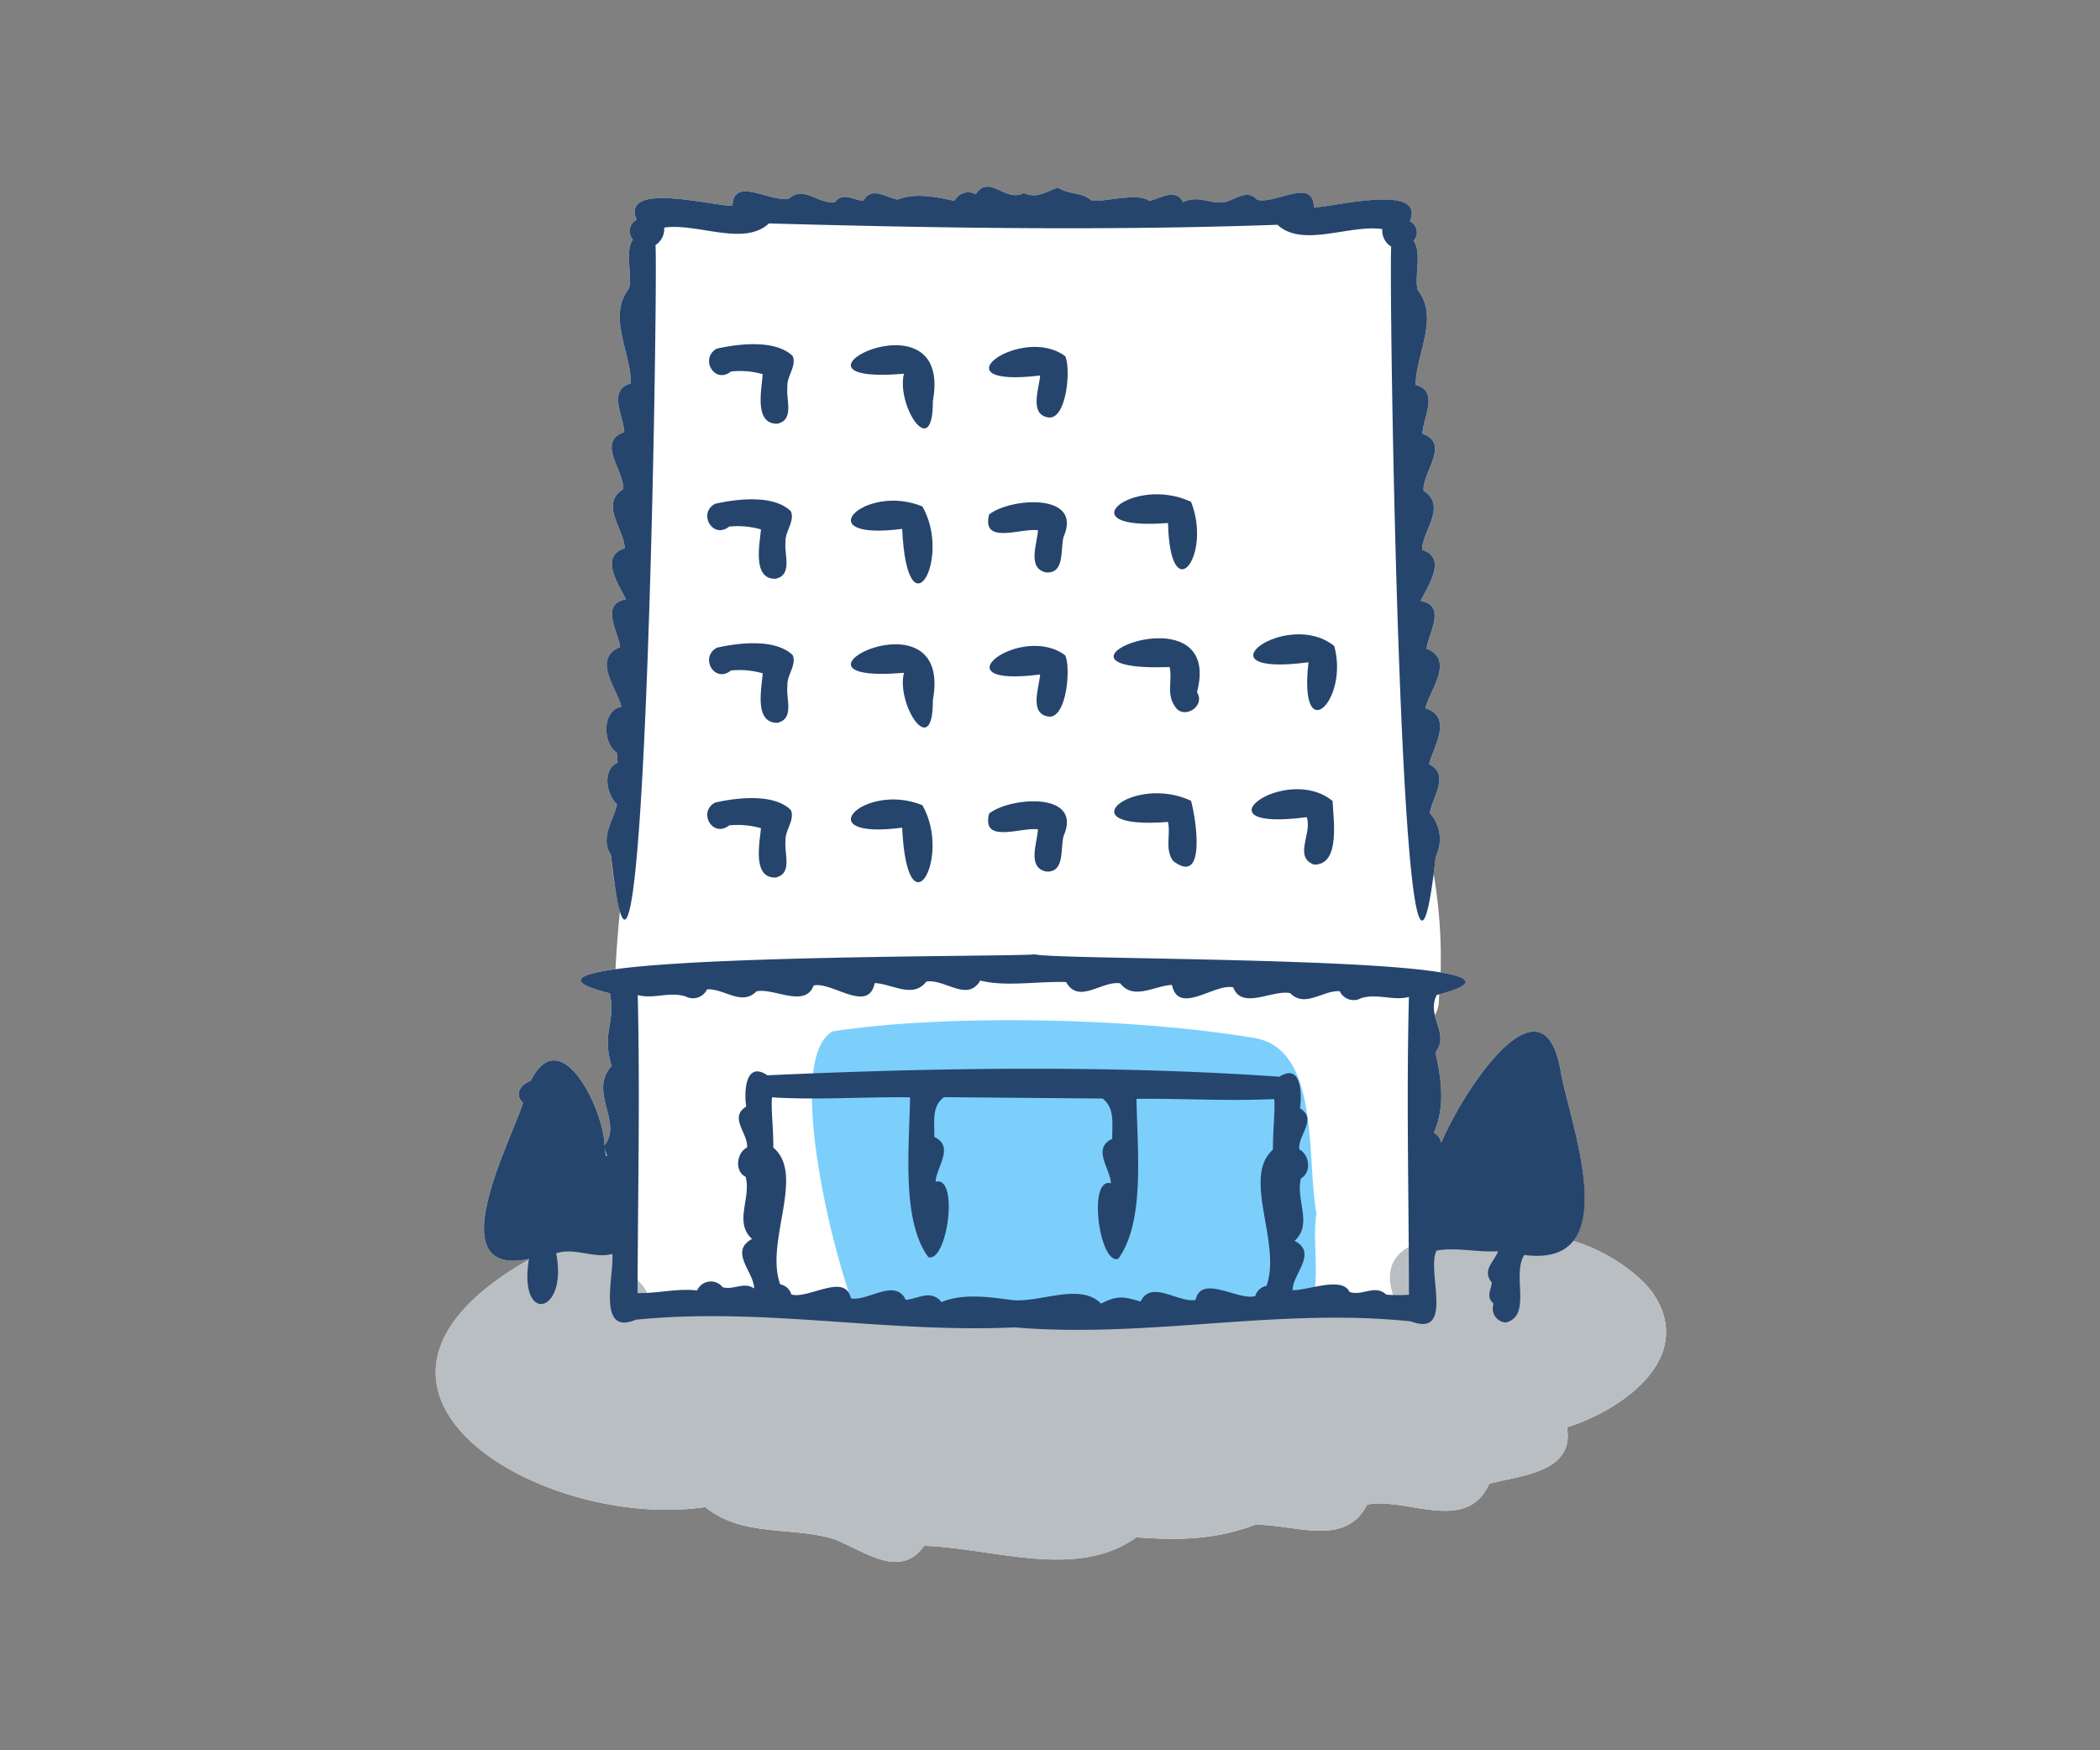
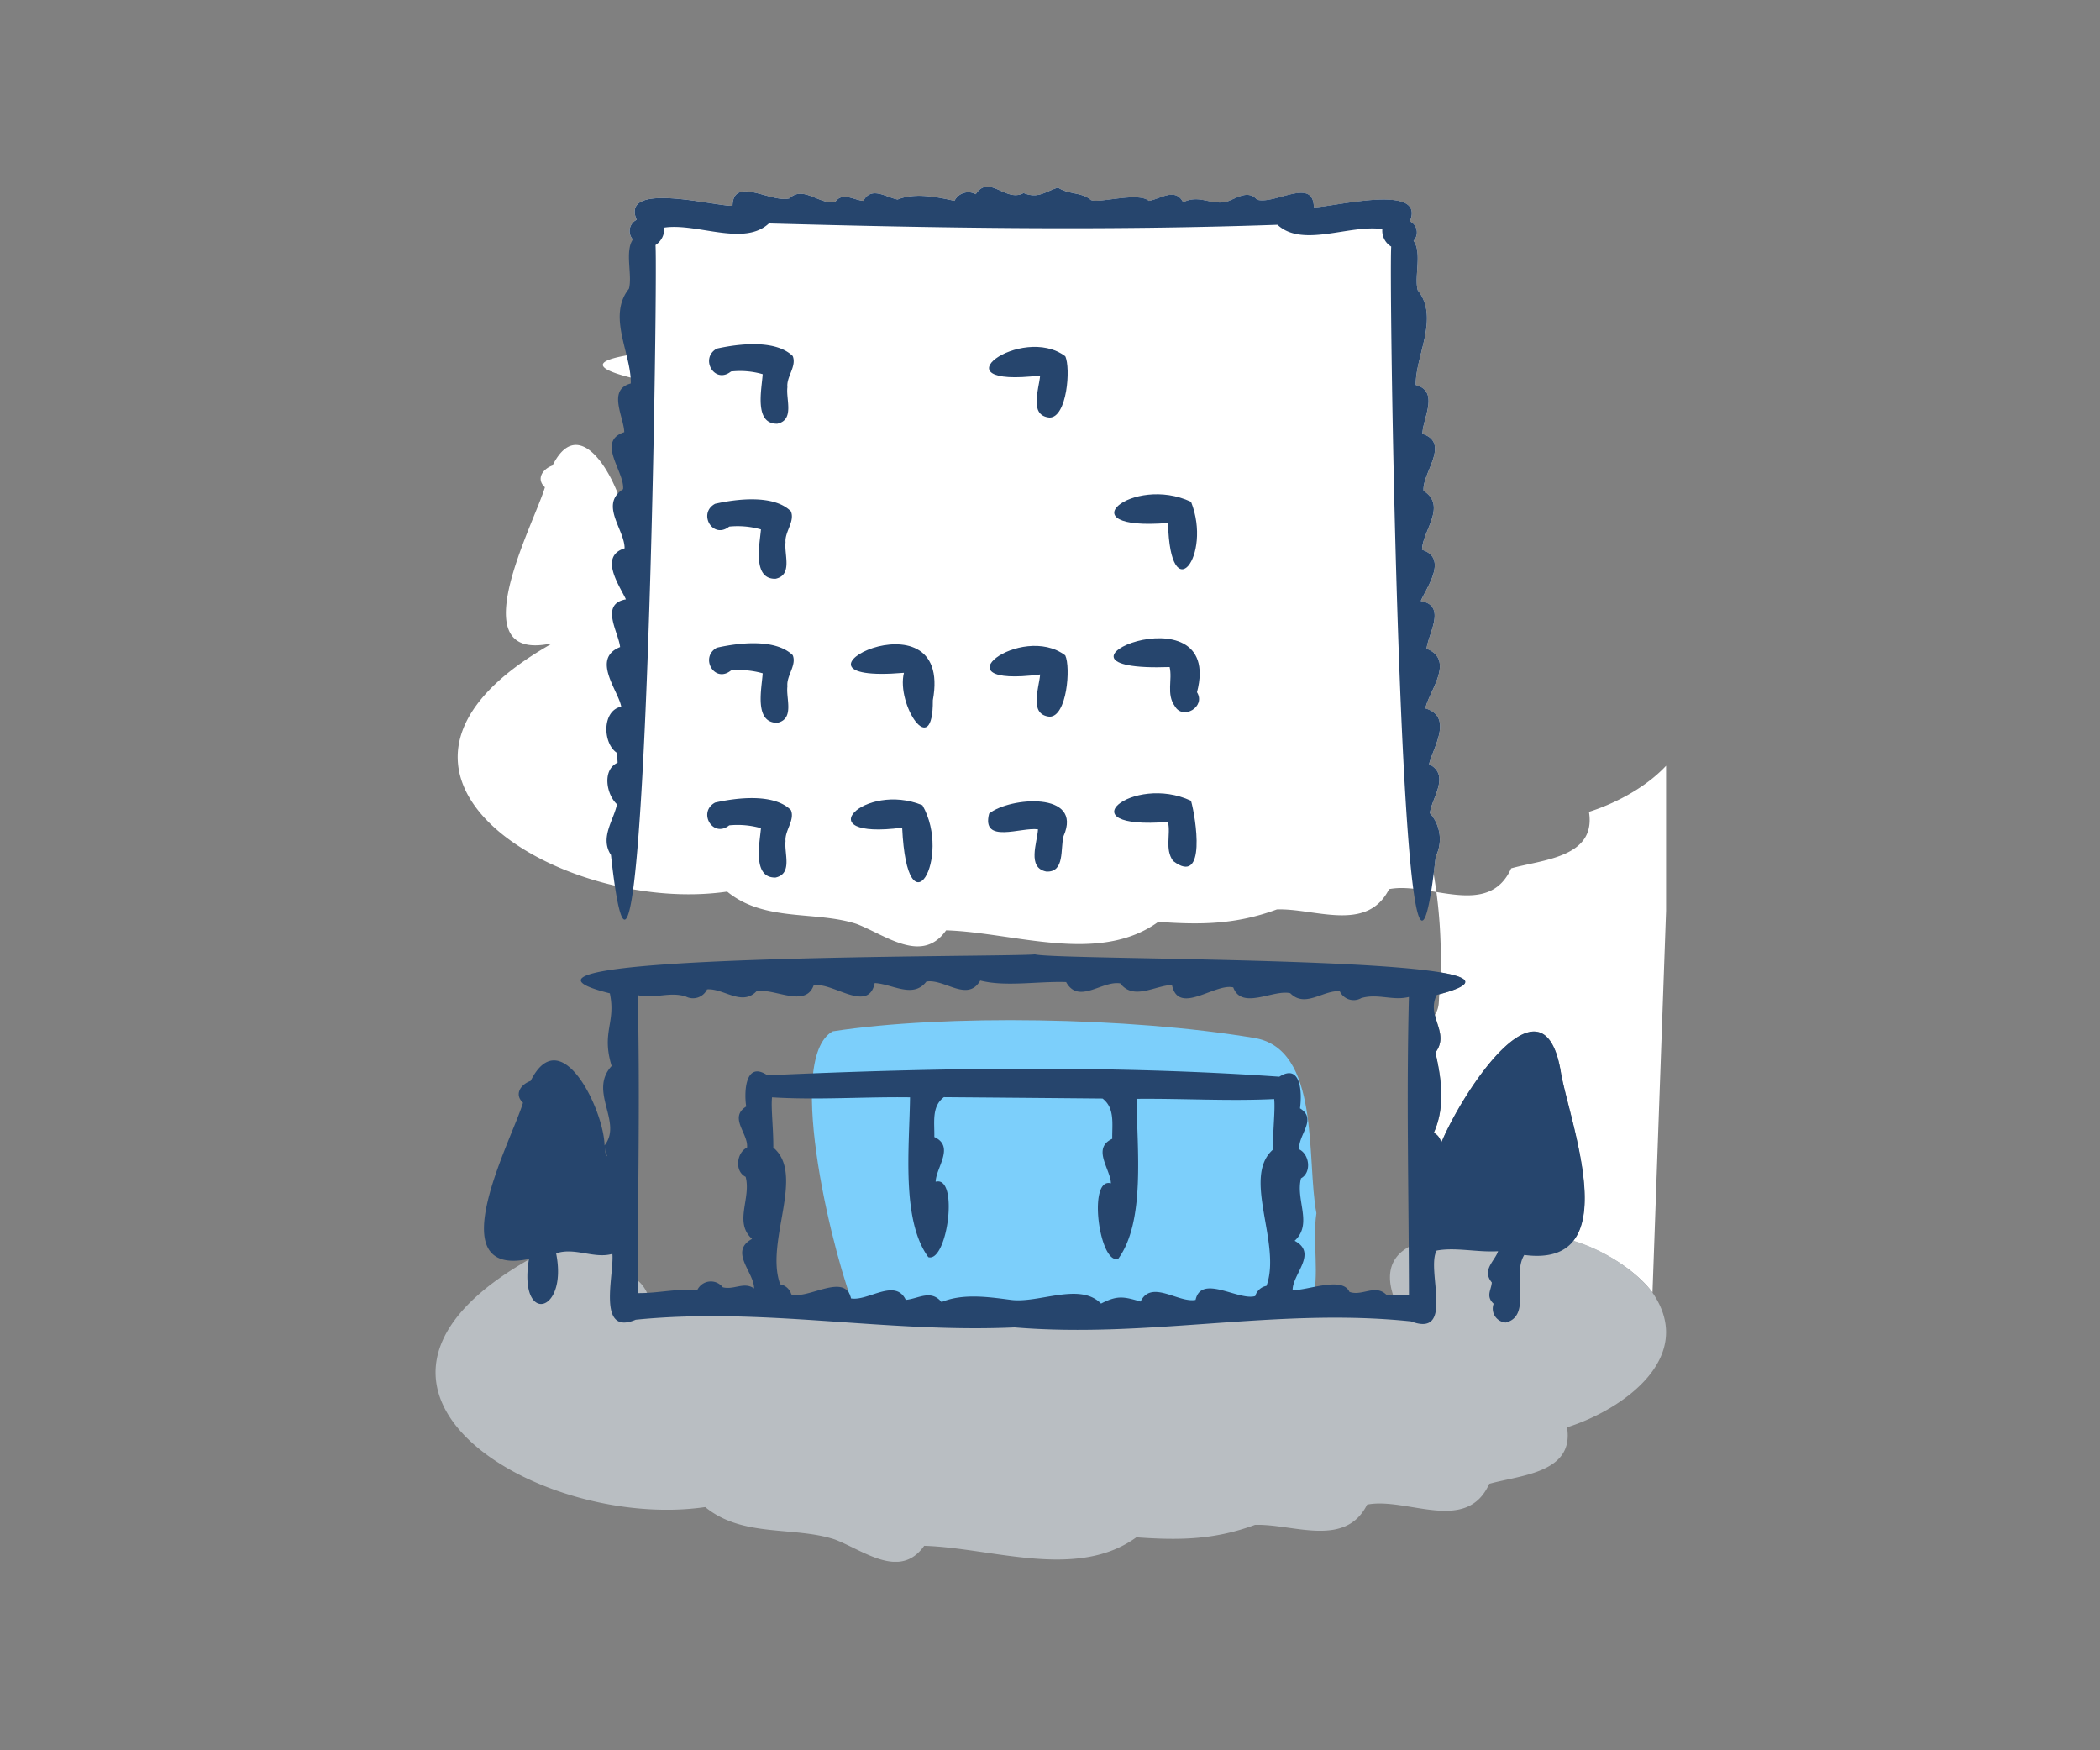
<svg xmlns="http://www.w3.org/2000/svg" width="270" height="225" viewBox="0 0 270 225">
  <rect x="0" y="0" width="270" height="225" fill="#808080" stroke="none" />
  <defs>
    <clipPath id="a">
      <rect width="158.209" height="176.768" fill="none" />
    </clipPath>
  </defs>
  <g transform="translate(-9843 3857)">
    <rect width="270" height="225" transform="translate(9843 -3857)" fill="none" />
    <g transform="translate(9899 -3833)">
      <g clip-path="url(#a)">
-         <path d="M156.479,142.158c-2.052-2.744-6.115-5.4-10.215-6.629,3.665-4.545-.484-16.067-1.509-21.344-2.1-14-12.605,1.947-15.44,8.727a1.778,1.778,0,0,0-.953-1.288c1.488-3.332,1-6.848.211-10.318,1.29-1.738.308-3.212-.064-4.843a3.323,3.323,0,0,0,.481-1.392c.041-.421.045-.842.078-1.263,4.757-1.259,4.015-2.155.172-2.8a64.733,64.733,0,0,0-.9-12.7c.09-.694.179-1.359.271-2.186a5,5,0,0,0-.748-5.576c.186-1.895,2.7-4.9-.107-6.3.493-2.1,3.17-6.071-.47-7.177.38-2.084,3.892-6.2.149-7.669.2-1.92,2.643-5.536-.748-6.131.766-1.765,3.542-5.5.171-6.579-.008-2.379,3.263-5.633.192-7.584-.234-2.25,3.521-6.131-.149-7.327.029-1.994,2.229-5.45-.855-6.28-.056-3.8,3.082-8.631.256-12.177-.479-1.691.575-4.868-.541-6.358a1.579,1.579,0,0,0-.47-2.506c2.083-4.963-9.8-1.825-12.347-1.795-.054-3.94-4.984-.321-7.305-.983-1.231-1.391-2.753-.061-4.059.3-2.012.355-3.333-.97-5.448.021-1.024-1.931-2.954-.4-4.4-.17-1.4-1.191-6.459.367-7.465-.113C83.1.68,81.4,1.027,80.048.112c-1.684.54-2.559,1.463-4.426.705-2.282,1.268-4.415-2.5-6.152.151a1.979,1.979,0,0,0-2.734.854c-2.241-.495-5.1-1.079-7.306-.171-1.447-.256-3.388-1.764-4.4.171-1.283-.1-2.7-1.2-3.653.171-2.055.314-4.086-2.179-5.853-.491-2.332.641-7.233-2.951-7.327.961-2.532.018-14.435-3.19-12.326,1.795a1.606,1.606,0,0,0-.481,2.53c-1.072,1.516-.037,4.657-.512,6.334-2.841,3.552.343,8.364.235,12.177-3.041.8-.884,4.288-.833,6.259-3.656,1.182.064,5.082-.149,7.326-3.077,1.991.213,5.2.192,7.606-3.336,1.039-.655,4.795.171,6.558-3.391.6-.949,4.207-.748,6.131-3.742,1.5-.232,5.587.149,7.669-2.478.47-2.414,4.679-.576,5.918.043.427.086.854.107,1.281-2.008.9-1.452,4.08-.085,5.341-.365,1.978-2.251,4.282-.77,6.515a49.96,49.96,0,0,0,1.148,7.26c-.252,2.471-.43,4.948-.566,7.428-5.057.694-6.454,1.679-.725,3.1.8,3.833-1.114,4.95.229,9.342-3.027,3.286,1.471,7.2-.912,10.211-.082-4.546-5.615-16.09-9.5-8.294-1.308.463-2.137,1.756-.984,2.8-1.354,4.613-11.029,22.566.769,20.088-.006.034,0,.053-.006.087-29.131,16.6,1.38,34.9,22.666,31.806h0l.017.013h0c4.8,3.924,11.323,2.421,16.623,4.142,3.723,1.422,8.406,5.231,11.512.824,8.754.272,19.627,4.444,27.279-1.09,5.6.4,10.023.323,15.253-1.6,4.833-.172,11.587,3.041,14.419-2.607,5.143-.991,12.767,3.832,15.7-2.671,4.038-1.132,10.959-1.388,10-7.263,7.173-2.259,16.7-8.991,10.985-17.315" transform="translate(-0.018 0)" fill="#fff" />
+         <path d="M156.479,142.158c-2.052-2.744-6.115-5.4-10.215-6.629,3.665-4.545-.484-16.067-1.509-21.344-2.1-14-12.605,1.947-15.44,8.727a1.778,1.778,0,0,0-.953-1.288c1.488-3.332,1-6.848.211-10.318,1.29-1.738.308-3.212-.064-4.843a3.323,3.323,0,0,0,.481-1.392c.041-.421.045-.842.078-1.263,4.757-1.259,4.015-2.155.172-2.8a64.733,64.733,0,0,0-.9-12.7c.09-.694.179-1.359.271-2.186a5,5,0,0,0-.748-5.576c.186-1.895,2.7-4.9-.107-6.3.493-2.1,3.17-6.071-.47-7.177.38-2.084,3.892-6.2.149-7.669.2-1.92,2.643-5.536-.748-6.131.766-1.765,3.542-5.5.171-6.579-.008-2.379,3.263-5.633.192-7.584-.234-2.25,3.521-6.131-.149-7.327.029-1.994,2.229-5.45-.855-6.28-.056-3.8,3.082-8.631.256-12.177-.479-1.691.575-4.868-.541-6.358a1.579,1.579,0,0,0-.47-2.506c2.083-4.963-9.8-1.825-12.347-1.795-.054-3.94-4.984-.321-7.305-.983-1.231-1.391-2.753-.061-4.059.3-2.012.355-3.333-.97-5.448.021-1.024-1.931-2.954-.4-4.4-.17-1.4-1.191-6.459.367-7.465-.113C83.1.68,81.4,1.027,80.048.112c-1.684.54-2.559,1.463-4.426.705-2.282,1.268-4.415-2.5-6.152.151a1.979,1.979,0,0,0-2.734.854c-2.241-.495-5.1-1.079-7.306-.171-1.447-.256-3.388-1.764-4.4.171-1.283-.1-2.7-1.2-3.653.171-2.055.314-4.086-2.179-5.853-.491-2.332.641-7.233-2.951-7.327.961-2.532.018-14.435-3.19-12.326,1.795a1.606,1.606,0,0,0-.481,2.53a49.96,49.96,0,0,0,1.148,7.26c-.252,2.471-.43,4.948-.566,7.428-5.057.694-6.454,1.679-.725,3.1.8,3.833-1.114,4.95.229,9.342-3.027,3.286,1.471,7.2-.912,10.211-.082-4.546-5.615-16.09-9.5-8.294-1.308.463-2.137,1.756-.984,2.8-1.354,4.613-11.029,22.566.769,20.088-.006.034,0,.053-.006.087-29.131,16.6,1.38,34.9,22.666,31.806h0l.017.013h0c4.8,3.924,11.323,2.421,16.623,4.142,3.723,1.422,8.406,5.231,11.512.824,8.754.272,19.627,4.444,27.279-1.09,5.6.4,10.023.323,15.253-1.6,4.833-.172,11.587,3.041,14.419-2.607,5.143-.991,12.767,3.832,15.7-2.671,4.038-1.132,10.959-1.388,10-7.263,7.173-2.259,16.7-8.991,10.985-17.315" transform="translate(-0.018 0)" fill="#fff" />
        <path d="M149.067,211.253c-1.318-6.834.6-21.242-8.1-22.552-15.9-2.65-39.658-3.05-54.088-.834-6.433,3.568.412,30.081,2.948,35.932,19.589,1.391,39.1-.567,58.682-.982,1.032-3.679,0-7.8.555-11.564" transform="translate(-35.812 -79.289)" fill="#7ccffb" />
        <path d="M156.461,241.533c-3.615-4.834-13.462-9.552-18.782-6.29l-.017,0c-.01.011-.017.025-.027.036-5.668-1.621-17.827-1.732-14.291,7.224h0l0,.007c-23.553.672-45.776,2.664-69.3,1.41a14.011,14.011,0,0,0-5.787,1.047l0,0-.029.017c-5.889-3.407-13.946-2.395-20.638-1.744H27.58v-.011h0a4.521,4.521,0,0,0-2.646-3.92h0c-.009,0-.021,0-.029-.006.519-4.723-6.233-7.661-9.2-3.965a.021.021,0,0,1-.021.022c-35.253,17.07-3.134,36.965,18.987,33.751h0l.017.013h0c4.8,3.924,11.323,2.421,16.623,4.142,3.723,1.421,8.405,5.23,11.512.823,8.754.272,19.627,4.444,27.279-1.09,5.6.4,10.023.323,15.253-1.6,4.833-.172,11.587,3.041,14.419-2.607,5.143-.991,12.767,3.832,15.7-2.671,4.038-1.132,10.959-1.388,10-7.263,7.173-2.259,16.7-8.992,10.985-17.315" transform="translate(0 -99.375)" fill="#b9bec2" />
        <path d="M39.556,72.766c.043.427.085.854.106,1.281-2.008.9-1.452,4.08-.085,5.341-.365,1.978-2.251,4.282-.77,6.515,4.333,39.395,6.063-73.738,5.728-78.4a2.473,2.473,0,0,0,1.118-2.244c4.224-.636,10.227,2.468,13.458-.534,22.156.6,43.207.945,65.392.171,3.233,3,9.252-.072,13.48.556a2.4,2.4,0,0,0,1.143,2.25c-.347,4.273,1.359,117.61,5.722,78.412a5,5,0,0,0-.748-5.575c.186-1.895,2.7-4.9-.107-6.3.493-2.1,3.169-6.071-.47-7.177.38-2.084,3.892-6.2.149-7.669.2-1.92,2.644-5.536-.748-6.131.767-1.765,3.542-5.5.171-6.579-.007-2.379,3.264-5.633.192-7.584-.234-2.25,3.521-6.13-.149-7.327.029-1.995,2.229-5.45-.855-6.28-.056-3.8,3.083-8.631.257-12.177-.479-1.691.575-4.869-.542-6.358a1.578,1.578,0,0,0-.47-2.506c2.083-4.963-9.8-1.825-12.347-1.795-.055-3.941-4.985-.321-7.306-.983-1.231-1.391-2.752-.061-4.059.3-2.012.355-3.333-.97-5.447.021-1.024-1.932-2.955-.4-4.4-.17-1.4-1.191-6.458.367-7.465-.113-1.164-1.03-2.867-.683-4.219-1.6-1.684.54-2.559,1.463-4.426.705-2.282,1.268-4.415-2.5-6.152.151a1.979,1.979,0,0,0-2.734.854c-2.241-.495-5.1-1.079-7.306-.171-1.448-.256-3.388-1.764-4.4.171-1.283-.1-2.7-1.2-3.653.171-2.054.314-4.086-2.179-5.853-.491-2.331.642-7.233-2.951-7.327.961C51.9,2.481,40-.727,42.108,4.258a1.606,1.606,0,0,0-.48,2.53c-1.072,1.516-.038,4.657-.512,6.334-2.841,3.552.343,8.364.235,12.176-3.041.8-.885,4.288-.834,6.259-3.655,1.182.064,5.083-.149,7.327-3.078,1.991.213,5.2.192,7.606-3.336,1.039-.655,4.795.171,6.558-3.392.6-.95,4.207-.748,6.131-3.743,1.5-.232,5.587.149,7.669-2.478.47-2.414,4.678-.576,5.918" transform="translate(-16.255 0)" fill="#26456d" />
        <path d="M71.95,36.758c-2.206-2.155-6.922-1.587-9.762-.963-2.244,1.24-.3,4.637,1.815,2.949a10.413,10.413,0,0,1,4.08.342c-.126,1.976-1.133,6.415,1.88,6.365,2.243-.491,1.089-3.118,1.3-4.7-.149-1.324,1.218-2.691.683-3.994" transform="translate(-26.024 -14.983)" fill="#26456d" />
-         <path d="M103.452,42.644c2.73-14.768-22.074-1.938-3.717-3.525-1.018,4.083,3.769,11.43,3.717,3.525" transform="translate(-39.515 -15.08)" fill="#26456d" />
        <path d="M133.618,37.036c-5.584-4.217-17.08,4.141-3.225,2.478-.149,1.74-1.471,5.153,1.2,5.405,2.26.023,2.752-6.379,2.029-7.883" transform="translate(-52.661 -15.24)" fill="#26456d" />
        <path d="M71.535,71.469c-2.171-2.168-6.929-1.6-9.741-.963-2.265,1.218-.3,4.615,1.815,2.928a10.97,10.97,0,0,1,4.08.364c-.168,1.945-1.118,6.422,1.88,6.344,2.222-.491,1.09-3.1,1.282-4.679-.128-1.346,1.239-2.713.683-3.994" transform="translate(-25.852 -29.742)" fill="#26456d" />
-         <path d="M102.12,70.978c-7.448-3.078-15.005,4.475-2.606,2.883.653,13.961,6.442,3.882,2.606-2.883" transform="translate(-39.52 -29.87)" fill="#26456d" />
-         <path d="M131.1,79.607c2.421.13,1.782-2.971,2.221-4.571,2.536-5.767-6.925-5-9.571-2.885-1.041,3.988,4.182,1.7,6.281,2.03-.107,1.752-1.431,4.935,1.068,5.426" transform="translate(-52.574 -30.019)" fill="#26456d" />
        <path d="M161.711,69.77c-7.5-3.53-16.324,3.8-2.961,2.721.277,11.338,5.71,4.213,2.961-2.721" transform="translate(-64.576 -29.261)" fill="#26456d" />
        <path d="M71.951,103.66c-2.211-2.155-6.92-1.606-9.762-.963-2.244,1.24-.3,4.637,1.815,2.928a10.9,10.9,0,0,1,4.081.363c-.129,1.992-1.132,6.357,1.879,6.366,2.243-.513,1.09-3.119,1.3-4.7-.15-1.345,1.217-2.713.683-3.994" transform="translate(-26.024 -43.433)" fill="#26456d" />
        <path d="M103.455,109.548c2.734-14.764-22.067-1.964-3.717-3.525-1.018,4.085,3.772,11.425,3.717,3.525" transform="translate(-39.518 -43.532)" fill="#26456d" />
        <path d="M133.673,103.931c-5.629-4.281-16.887,4.229-3.225,2.457-.148,1.76-1.472,5.155,1.2,5.426,2.253.029,2.751-6.366,2.029-7.883" transform="translate(-52.716 -43.683)" fill="#26456d" />
        <path d="M162.418,107.947c3.647-13.868-23.013-2.557-3.517-3.24.378,1.64-.445,3.479.655,5.013,1.034,1.855,4.03.094,2.862-1.773" transform="translate(-64.517 -42.957)" fill="#26456d" />
-         <path d="M193.354,101.634c-6.087-4.958-18.147,4.038-3.315,2.084-1.3,11.21,5.241,4.978,3.315-2.084" transform="translate(-77.804 -42.582)" fill="#26456d" />
        <path d="M71.535,138.3c-2.171-2.168-6.929-1.6-9.741-.963-2.265,1.218-.3,4.615,1.815,2.927a11.013,11.013,0,0,1,4.08.364c-.168,1.944-1.118,6.422,1.88,6.344,2.222-.491,1.09-3.1,1.282-4.679-.128-1.346,1.239-2.713.683-3.994" transform="translate(-25.852 -58.165)" fill="#26456d" />
        <path d="M102.12,137.809c-7.458-3.084-15,4.5-2.606,2.883.652,13.976,6.44,3.868,2.606-2.883" transform="translate(-39.52 -58.293)" fill="#26456d" />
        <path d="M131.1,146.508c2.421.13,1.782-2.971,2.221-4.571,2.546-5.773-6.923-5.014-9.571-2.885-1.041,3.988,4.182,1.7,6.281,2.03-.107,1.752-1.431,4.935,1.068,5.426" transform="translate(-52.574 -58.468)" fill="#26456d" />
        <path d="M159.4,144.377c4.349,3.351,2.918-5.6,2.307-7.733-7.485-3.514-16.334,3.786-2.961,2.72.377,1.64-.445,3.479.654,5.013" transform="translate(-64.576 -57.704)" fill="#26456d" />
-         <path d="M190.585,144.458c3.464.084,2.483-5.906,2.393-8.181-6.062-4.957-18.13,4.033-3.321,2.086.742,2.057-1.729,5.087.928,6.1" transform="translate(-77.649 -57.315)" fill="#26456d" />
        <path d="M149.343,187.209c-2.1-14-12.605,1.947-15.44,8.727a1.778,1.778,0,0,0-.953-1.289c1.488-3.332,1-6.848.211-10.318,1.922-2.59-1.236-4.584.165-7.4,20.065-5.088-48.362-4.357-51.666-5.224-2.849.393-75.409-.125-54.645,5.011.8,3.833-1.114,4.95.229,9.342-3.027,3.286,1.471,7.2-.912,10.211-.082-4.546-5.615-16.09-9.5-8.294-1.308.463-2.137,1.756-.984,2.8-1.354,4.613-11.029,22.566.769,20.088-1.424,8.515,5.054,7.1,3.491-.722,2.39-.813,4.872.737,7.231.07.257,2.6-2.071,10.618,3,8.464,16.477-1.644,32.094,1.734,48.705.987,17.352,1.434,33.773-2.579,50.972-.774,5.694,2.149,1.91-6.629,3.3-9.1,2.436-.462,5.273.253,7.9.083-.412,1.26-2.14,2.395-.806,4.017-.065.961-.813,1.752.234,2.734a1.79,1.79,0,0,0,1.559,2.414c3.421-.852.741-6.1,2.379-8.686,12.949,1.707,6.12-16.174,4.767-23.141m-122.7,10.349c-.023.051-.061.082-.081.136a4.363,4.363,0,0,1-.2-1.126,3.116,3.116,0,0,0,.277.99m83.347,18.078c-2.128.644-6.935-2.861-7.668.491-2.19.429-5.7-2.652-7.071.214-2.247-.665-3.011-.794-5.086.261-2.755-2.8-8.03.032-11.66-.486-2.962-.393-6.153-.825-8.849.289-1.376-1.659-2.935-.438-4.594-.278-1.364-2.848-4.869.209-7.049-.192-.73-3.386-5.526.164-7.669-.513a1.835,1.835,0,0,0-1.427-1.294c-2.011-5.444,3.275-14.087-.888-17.583.024-2.386-.319-5.1-.164-6.458,5.8.368,11.858-.084,17.742,0-.09,6.53-1.126,15.785,2.352,20.546,2.448.721,3.975-10.508.943-9.7.044-1.828,2.495-4.521-.171-5.746.039-1.878-.374-3.923,1.231-5.12q10.2.083,20.4.175c1.606,1.228,1.214,3.274,1.245,5.175-2.659,1.23-.226,3.885-.171,5.725-3.022-.85-1.49,10.5.94,9.7,3.491-4.767,2.434-14.019,2.35-20.561,5.872-.06,11.912.31,17.7.026.155,1.368-.184,4.105-.155,6.5-4.044,3.553,1.148,12.082-.834,17.52a1.854,1.854,0,0,0-1.445,1.309m16.834-.193c-1.443-1.37-3.086.246-4.721-.342-.917-2.051-5.387-.164-7.307-.229-.028-2.063,3.276-4.746.257-6.341,2.372-2.16.092-5.224.822-8.037,1.366-.734,1.11-3.038-.216-3.713-.236-1.8,2.382-3.882.085-5.277.264-1.9.174-5.861-2.659-4.068-21.524-1.5-44.165-1.169-65.817-.181-2.818-1.9-3.026,2.072-2.726,4.014-2.288,1.434.3,3.47.106,5.276-1.36.663-1.62,3.063-.178,3.759.738,2.792-1.55,5.841.825,7.984-3.011,1.638.28,4.281.259,6.369-1.31-.91-2.592.232-4.033-.154a1.931,1.931,0,0,0-3.29.405c-2.706-.279-4.885.378-7.656.346.044-13.556.318-25.177.023-38.306,2.118.537,4.037-.5,6.2.179h-.022a2.005,2.005,0,0,0,2.734-.918c2.129-.161,4.452,2.2,6.345.256,2.175-.505,6.259,2.2,7.348-.748,2.315-.582,7.042,3.673,7.861-.32,2.241.1,4.937,2.046,6.644-.193,2.336-.388,5.283,2.7,6.926-.13,3.257.833,7.441.07,11.039.195,1.621,2.921,4.653-.236,6.964.171,1.715,2.206,4.379.306,6.644.193.826,3.994,5.535-.258,7.883.321,1.085,2.953,5.158.232,7.327.748,1.914,1.936,4.21-.409,6.367-.257a1.965,1.965,0,0,0,2.734.9h-.021c2.154-.657,4.061.367,6.175-.159-.321,13.138-.022,24.71.007,38.279a19,19,0,0,1-2.925-.018" transform="translate(-4.605 -73.024)" fill="#26456d" />
      </g>
    </g>
  </g>
</svg>